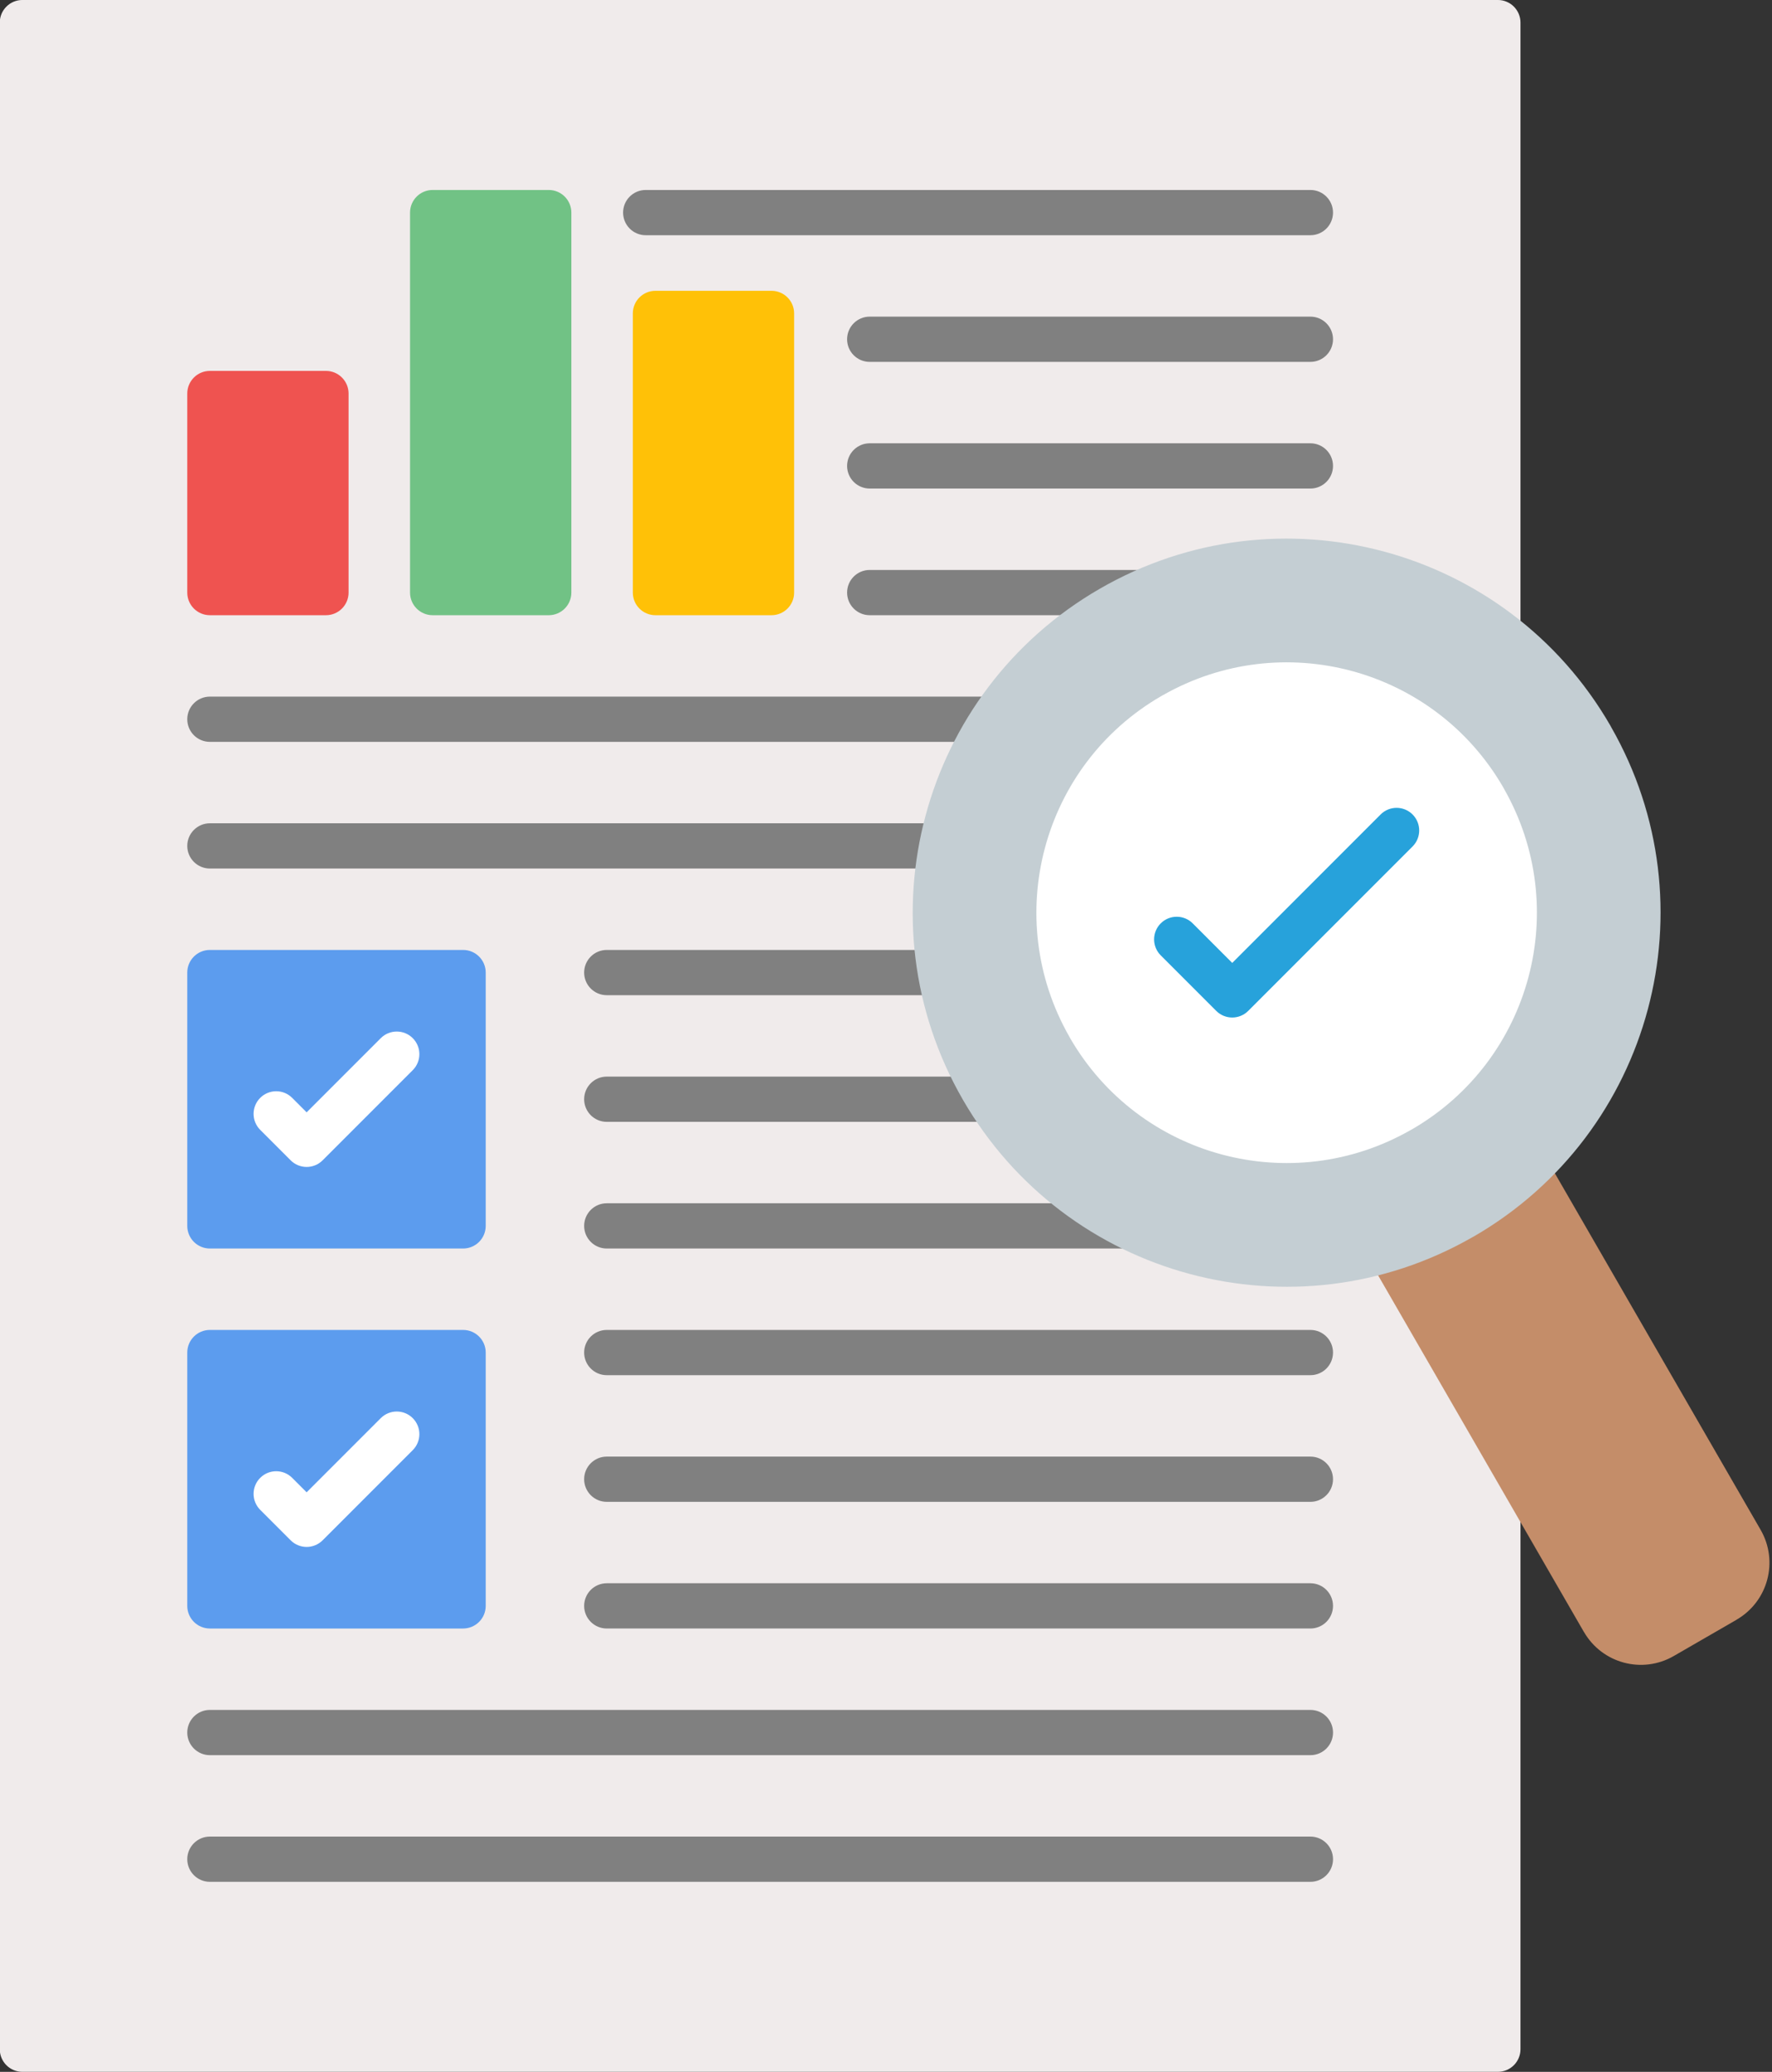
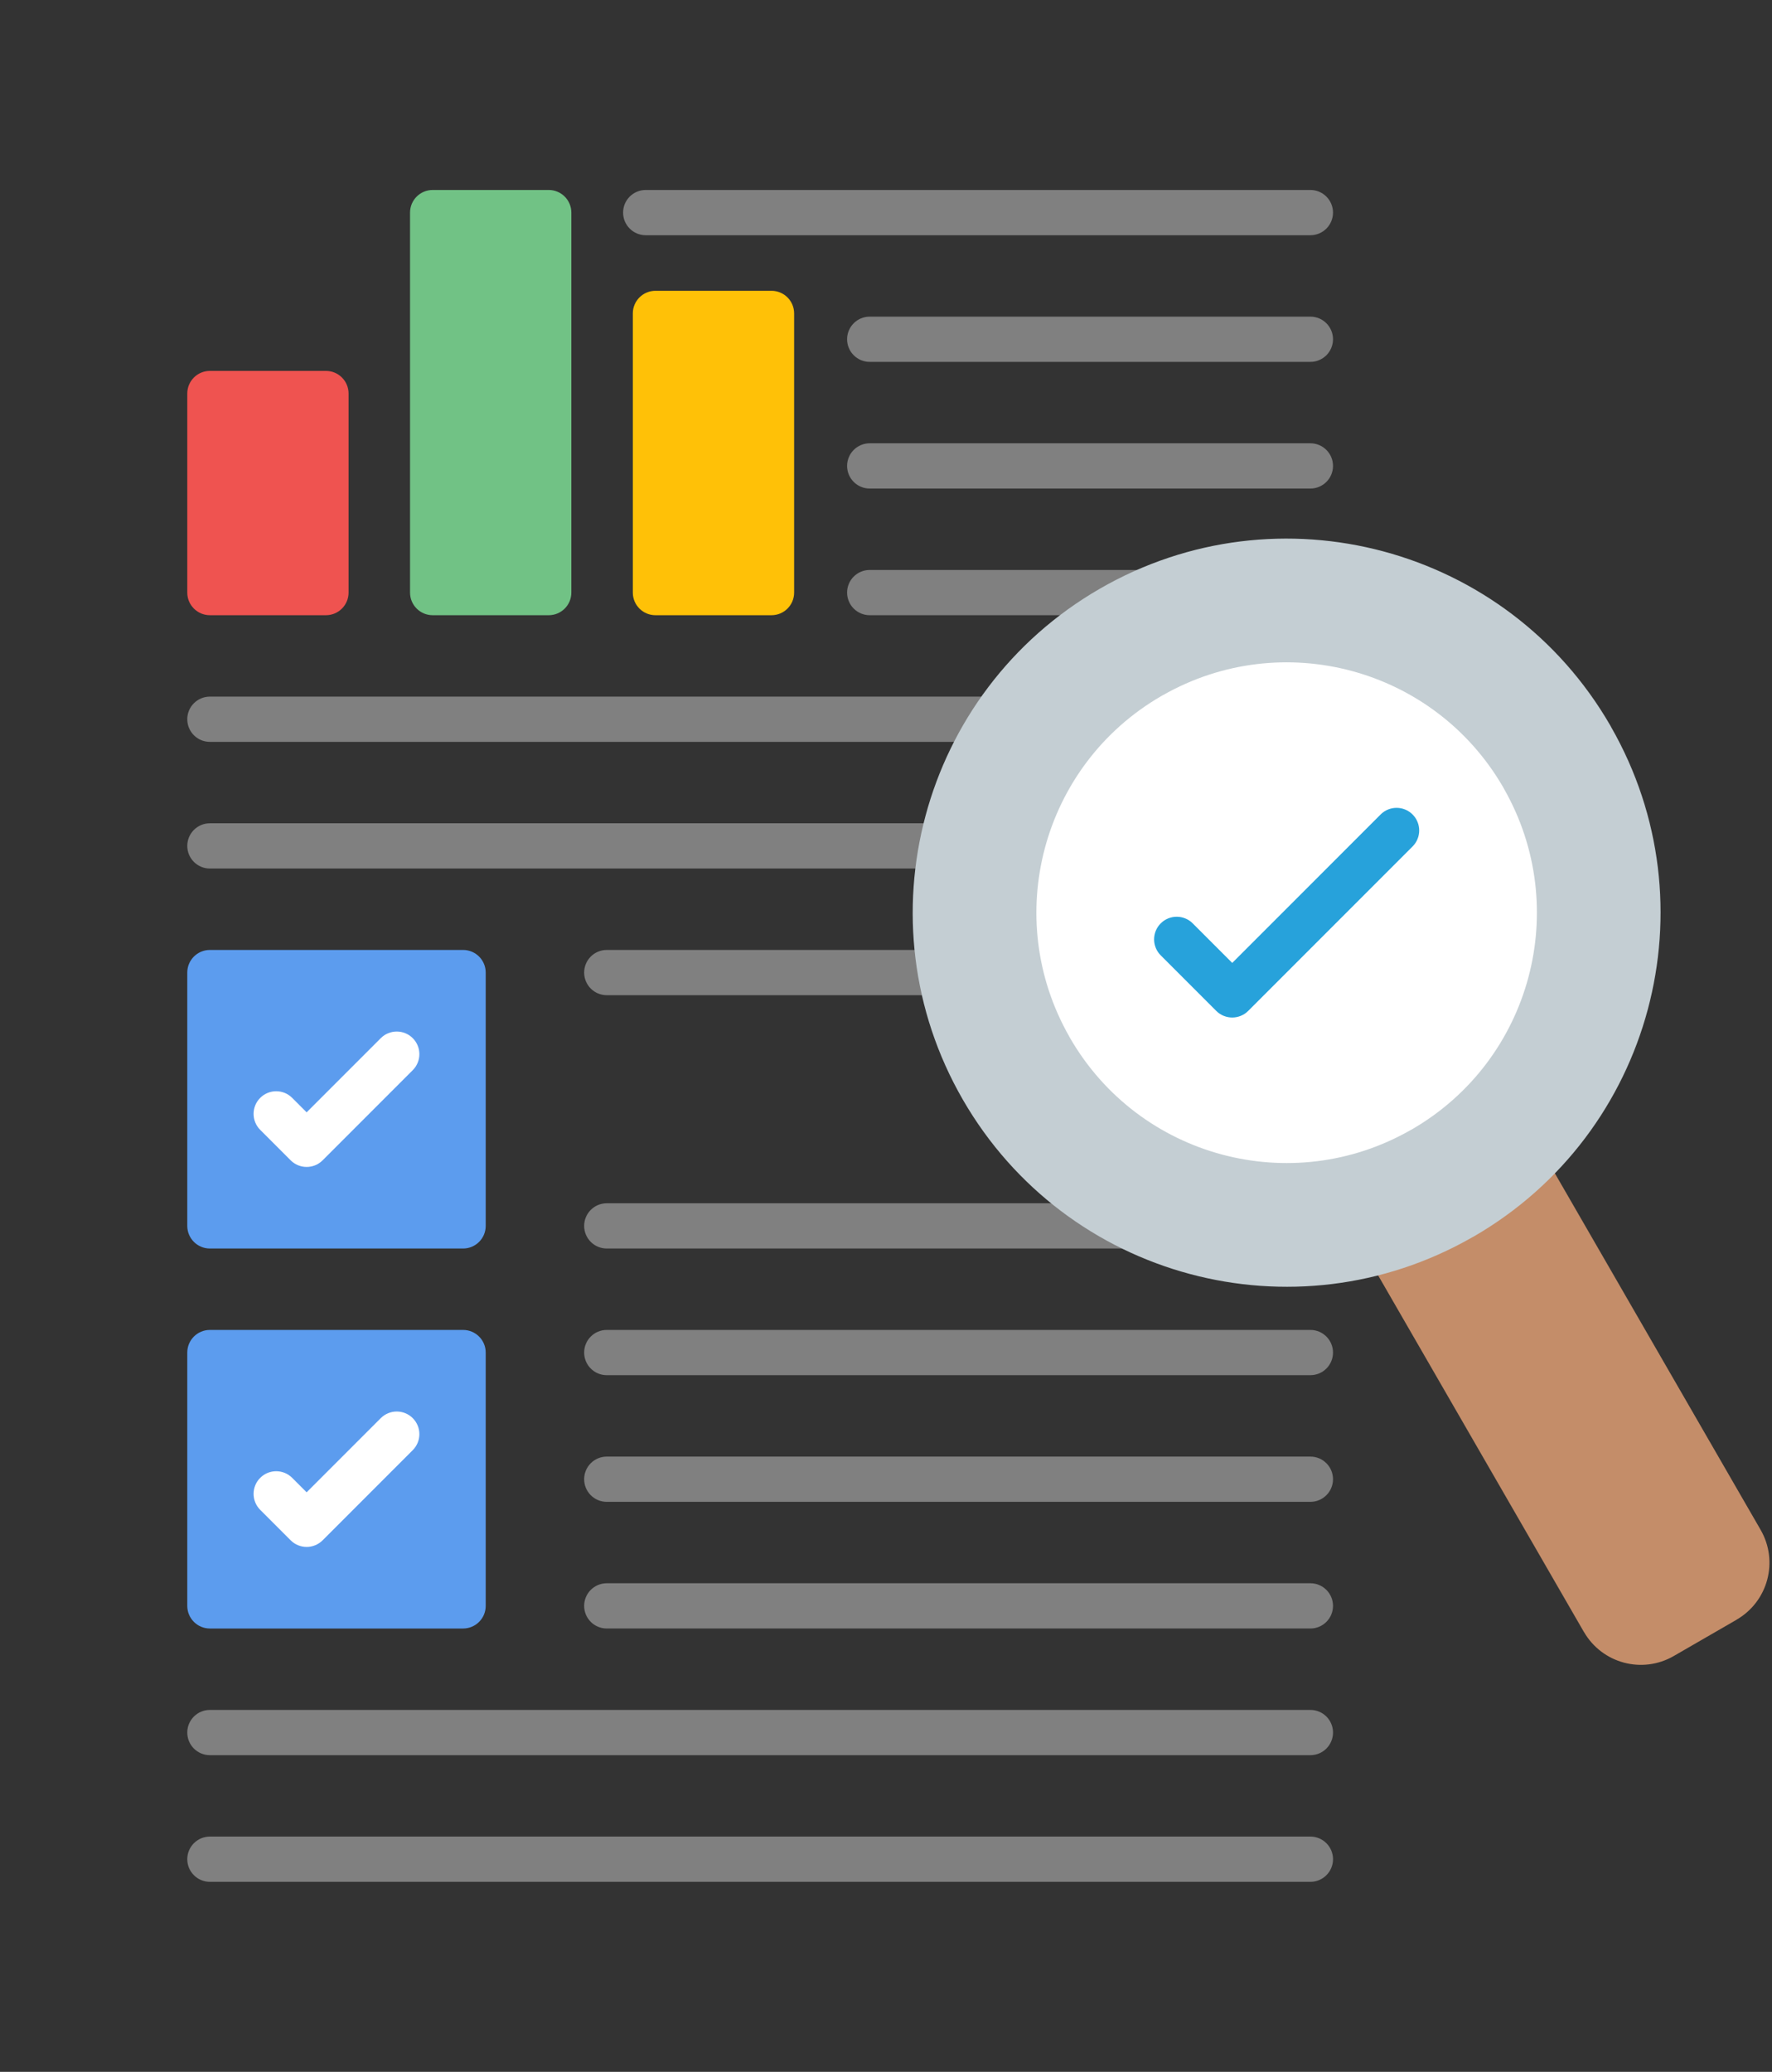
<svg xmlns="http://www.w3.org/2000/svg" clip-rule="evenodd" fill-rule="evenodd" height="152.4" image-rendering="optimizeQuality" preserveAspectRatio="xMidYMid meet" shape-rendering="geometricPrecision" text-rendering="geometricPrecision" version="1.0" viewBox="21.6 10.5 130.4 152.4" width="130.4" zoomAndPan="magnify">
  <rect x="21.6" y="10.5" width="130.4" height="152.4" fill="#333333" stroke="none" />
  <g>
    <g>
      <g id="change1_1">
-         <path d="M133.491 161.235c0,0.919 -0.745,1.664 -1.664,1.664l-108.579 0c-0.919,0 -1.664,-0.745 -1.664,-1.664l0 -149.072c0,-0.919 0.745,-1.664 1.664,-1.664l108.579 0c0.919,0 1.664,0.745 1.664,1.664 0,49.691 0,99.382 0,149.072z" fill="#f0ebeb" fill-rule="nonzero" />
-       </g>
+         </g>
      <g id="change2_1">
        <path d="M133.11 95.087c0.793,-0.46 1.809,-0.189 2.268,0.604l15.786 27.342c0.668,1.157 0.803,2.477 0.483,3.671 -0.319,1.192 -1.096,2.266 -2.252,2.935l0.002 0.003 -4.628 2.672c-1.156,0.668 -2.476,0.803 -3.671,0.483 -1.192,-0.319 -2.266,-1.096 -2.935,-2.252l-0.003 0.002 -15.786 -27.342c-0.459,-0.793 -0.189,-1.809 0.604,-2.268 3.476,-2.013 7.906,-4.56 10.131,-5.849z" fill="#c48d69" />
      </g>
      <g id="change3_1">
        <path d="M69.117 27.802c-0.919,0 -1.664,-0.745 -1.664,-1.664 0,-0.919 0.745,-1.664 1.664,-1.664l48.914 0c0.919,0 1.664,0.745 1.664,1.664 0,0.919 -0.745,1.664 -1.664,1.664l-48.914 0z" fill="#808080" />
      </g>
      <g id="change3_2">
        <path d="M85.601 37.119c-0.919,0 -1.664,-0.745 -1.664,-1.664 0,-0.919 0.745,-1.664 1.664,-1.664l32.43 0c0.919,0 1.664,0.745 1.664,1.664 0,0.919 -0.745,1.664 -1.664,1.664l-32.43 0z" fill="#808080" />
      </g>
      <g id="change3_3">
        <path d="M85.601 46.436c-0.919,0 -1.664,-0.745 -1.664,-1.664 0,-0.919 0.745,-1.664 1.664,-1.664l32.43 0c0.919,0 1.664,0.745 1.664,1.664 0,0.919 -0.745,1.664 -1.664,1.664l-32.43 0z" fill="#808080" />
      </g>
      <g id="change3_4">
        <path d="M85.601 55.753c-0.919,0 -1.664,-0.745 -1.664,-1.664 0,-0.919 0.745,-1.664 1.664,-1.664l20.007 0c0.919,0 1.664,0.745 1.664,1.664 0,0.919 -0.745,1.664 -1.664,1.664l-20.007 0z" fill="#808080" />
      </g>
      <g id="change3_5">
        <path d="M37.045 65.07c-0.919,0 -1.664,-0.745 -1.664,-1.664 0,-0.919 0.745,-1.664 1.664,-1.664l57.65 0c0.919,0 1.664,0.745 1.664,1.664 0,0.919 -0.745,1.664 -1.664,1.664l-57.65 0z" fill="#808080" />
      </g>
      <g id="change3_6">
        <path d="M37.045 74.387c-0.919,0 -1.664,-0.745 -1.664,-1.664 0,-0.919 0.745,-1.664 1.664,-1.664l53.857 0c0.919,0 1.664,0.745 1.664,1.664 0,0.919 -0.745,1.664 -1.664,1.664l-53.857 0z" fill="#808080" />
      </g>
      <g id="change3_7">
        <path d="M66.251 83.704c-0.919,0 -1.664,-0.745 -1.664,-1.664 0,-0.919 0.745,-1.664 1.664,-1.664l24.551 0c0.919,0 1.664,0.745 1.664,1.664 0,0.919 -0.745,1.664 -1.664,1.664l-24.551 0z" fill="#808080" />
      </g>
      <g id="change3_8">
-         <path d="M66.251 93.021c-0.919,0 -1.664,-0.745 -1.664,-1.664 0,-0.919 0.745,-1.664 1.664,-1.664l28.124 0c0.919,0 1.664,0.745 1.664,1.664 0,0.919 -0.745,1.664 -1.664,1.664l-28.124 0z" fill="#808080" />
-       </g>
+         </g>
      <g id="change3_9">
        <path d="M66.251 102.338c-0.919,0 -1.664,-0.745 -1.664,-1.664 0,-0.919 0.745,-1.664 1.664,-1.664l38.301 0c0.919,0 1.664,0.745 1.664,1.664 0,0.919 -0.745,1.664 -1.664,1.664l-38.301 0z" fill="#808080" />
      </g>
      <g id="change3_10">
        <path d="M66.251 111.655c-0.919,0 -1.664,-0.745 -1.664,-1.664 0,-0.919 0.745,-1.664 1.664,-1.664l51.78 0c0.919,0 1.664,0.745 1.664,1.664 0,0.919 -0.745,1.664 -1.664,1.664l-51.78 0z" fill="#808080" />
      </g>
      <g id="change3_11">
        <path d="M66.251 120.972c-0.919,0 -1.664,-0.745 -1.664,-1.664 0,-0.919 0.745,-1.664 1.664,-1.664l51.78 0c0.919,0 1.664,0.745 1.664,1.664 0,0.919 -0.745,1.664 -1.664,1.664l-51.78 0z" fill="#808080" />
      </g>
      <g id="change3_12">
        <path d="M66.251 130.289c-0.919,0 -1.664,-0.745 -1.664,-1.664 0,-0.919 0.745,-1.664 1.664,-1.664l51.78 0c0.919,0 1.664,0.745 1.664,1.664 0,0.919 -0.745,1.664 -1.664,1.664l-51.78 0z" fill="#808080" />
      </g>
      <g id="change3_13">
        <path d="M37.045 139.606c-0.919,0 -1.664,-0.745 -1.664,-1.664 0,-0.919 0.745,-1.664 1.664,-1.664l80.987 0c0.919,0 1.664,0.745 1.664,1.664 0,0.919 -0.745,1.664 -1.664,1.664l-80.987 0z" fill="#808080" />
      </g>
      <g id="change3_14">
        <path d="M37.045 148.923c-0.919,0 -1.664,-0.745 -1.664,-1.664 0,-0.919 0.745,-1.664 1.664,-1.664l80.987 0c0.919,0 1.664,0.745 1.664,1.664 0,0.919 -0.745,1.664 -1.664,1.664l-80.987 0z" fill="#808080" />
      </g>
      <g id="change4_1">
        <path d="M37.045 80.376l18.634 0c0.919,0 1.664,0.745 1.664,1.664l0 18.634c0,0.919 -0.745,1.664 -1.664,1.664l-18.634 0c-0.919,0 -1.664,-0.745 -1.664,-1.664l0 -18.634c0,-0.919 0.745,-1.664 1.664,-1.664z" fill="#5c9cee" />
      </g>
      <g id="change4_2">
        <path d="M37.045 108.327l18.634 0c0.919,0 1.664,0.745 1.664,1.664l0 18.634c0,0.919 -0.745,1.664 -1.664,1.664l-18.634 0c-0.919,0 -1.664,-0.745 -1.664,-1.664l0 -18.634c0,-0.919 0.745,-1.664 1.664,-1.664z" fill="#5c9cee" />
      </g>
      <g id="change5_1">
        <path d="M49.621 86.865c0.65,-0.65 1.703,-0.65 2.353,0 0.65,0.65 0.65,1.703 0,2.353l-6.632 6.632c-0.65,0.65 -1.703,0.65 -2.353,0l-2.24 -2.24c-0.65,-0.65 -0.65,-1.703 0,-2.353 0.65,-0.65 1.703,-0.65 2.353,0l1.063 1.064 5.456 -5.456z" fill="#fff" fill-rule="nonzero" />
      </g>
      <g id="change5_2">
        <path d="M49.621 114.816c0.65,-0.65 1.703,-0.65 2.353,0 0.65,0.65 0.65,1.703 0,2.353l-6.632 6.632c-0.65,0.65 -1.703,0.65 -2.353,0l-2.24 -2.24c-0.65,-0.65 -0.65,-1.703 0,-2.353 0.65,-0.65 1.703,-0.65 2.353,0l1.063 1.063 5.456 -5.456z" fill="#fff" fill-rule="nonzero" />
      </g>
      <g id="change6_1">
        <path d="M45.587 55.753l-8.542 0c-0.919,0 -1.664,-0.745 -1.664,-1.664l0 -14.642c0,-0.919 0.745,-1.664 1.664,-1.664l8.542 0c0.919,0 1.664,0.745 1.664,1.664l0 14.642c0,0.919 -0.745,1.664 -1.664,1.664z" fill="#ef5350" />
      </g>
      <g id="change7_1">
        <path d="M61.981 55.753l-8.542 0c-0.919,0 -1.664,-0.745 -1.664,-1.664l0 -27.951c0,-0.919 0.745,-1.664 1.664,-1.664l8.542 0c0.919,0 1.664,0.745 1.664,1.664l0 27.951c0,0.919 -0.745,1.664 -1.664,1.664z" fill="#71c285" />
      </g>
      <g id="change8_1">
        <path d="M78.375 55.753l-8.542 0c-0.919,0 -1.664,-0.745 -1.664,-1.664l0 -20.534c0,-0.919 0.745,-1.664 1.664,-1.664l8.542 0c0.919,0 1.664,0.745 1.664,1.664l0 20.534c0,0.919 -0.745,1.664 -1.664,1.664z" fill="#ffc107" />
      </g>
      <g id="change9_1">
        <path d="M102.535 53.805c6.58,-3.795 14.072,-4.567 20.868,-2.746 6.801,1.822 12.906,6.239 16.705,12.819 0.02,0.034 0.038,0.069 0.055,0.104 3.751,6.557 4.508,14.011 2.696,20.774 -1.822,6.801 -6.239,12.906 -12.818,16.705 -0.034,0.02 -0.069,0.038 -0.104,0.055 -6.557,3.751 -14.011,4.508 -20.774,2.696 -6.8,-1.822 -12.906,-6.239 -16.705,-12.818l-0.007 -0.012c-3.794,-6.579 -4.566,-14.071 -2.745,-20.866 1.822,-6.801 6.239,-12.906 12.818,-16.705l0.01 -0.006z" fill="#c4ced3" />
      </g>
      <g id="change5_3">
        <path d="M107.178 61.636c4.381,-2.495 9.356,-2.997 13.87,-1.788 4.551,1.219 8.637,4.176 11.18,8.579 0.02,0.034 0.038,0.068 0.055,0.103 2.495,4.381 2.997,9.356 1.788,13.87 -1.219,4.551 -4.175,8.637 -8.579,11.18 -0.034,0.02 -0.068,0.038 -0.103,0.055 -4.381,2.495 -9.356,2.997 -13.87,1.788 -4.551,-1.219 -8.637,-4.176 -11.18,-8.579 -0.02,-0.034 -0.038,-0.068 -0.055,-0.103 -2.495,-4.381 -2.997,-9.356 -1.788,-13.87 1.219,-4.551 4.175,-8.637 8.579,-11.18 0.034,-0.02 0.068,-0.038 0.103,-0.055z" fill="#fff" fill-rule="nonzero" />
      </g>
      <g id="change10_1">
        <path d="M123.197 70.411c0.65,-0.65 1.703,-0.65 2.353,0 0.65,0.65 0.65,1.703 0,2.353l-12.095 12.095c-0.65,0.65 -1.703,0.65 -2.353,0l-4.085 -4.085c-0.65,-0.65 -0.65,-1.703 0,-2.353 0.65,-0.65 1.703,-0.65 2.353,0l2.909 2.909 10.919 -10.919z" fill="#27a2db" fill-rule="nonzero" />
      </g>
    </g>
  </g>
</svg>